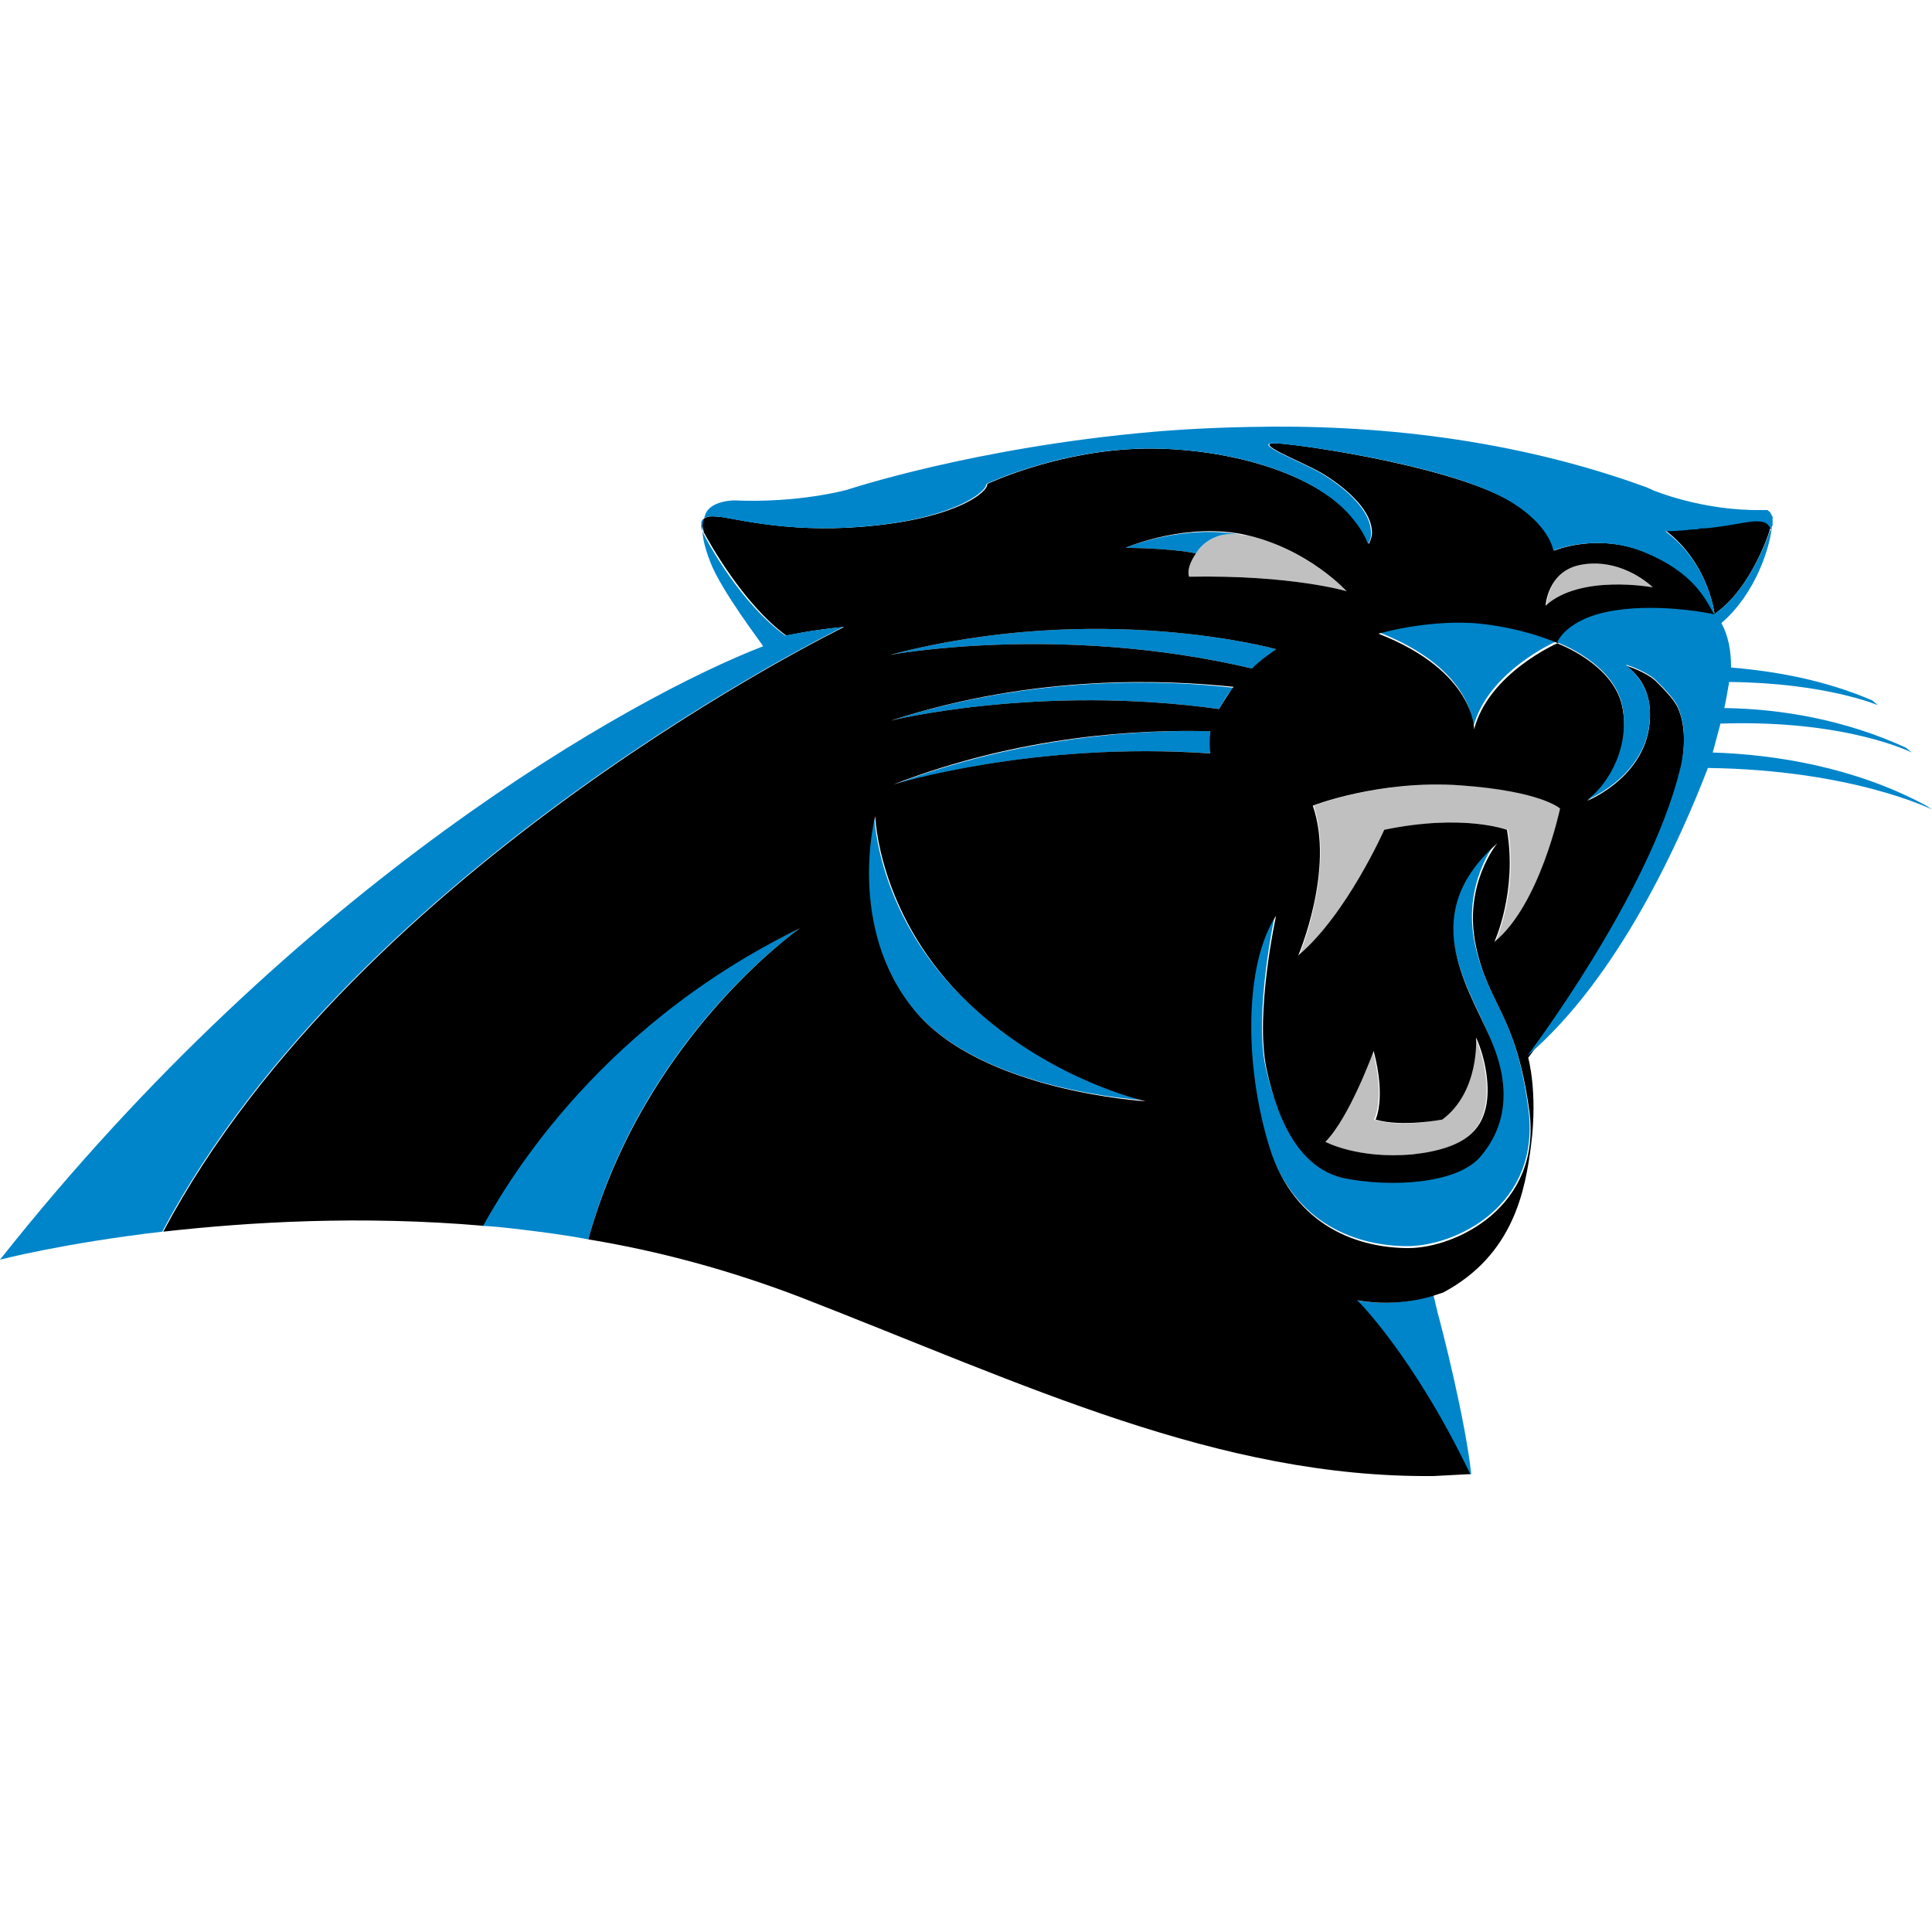
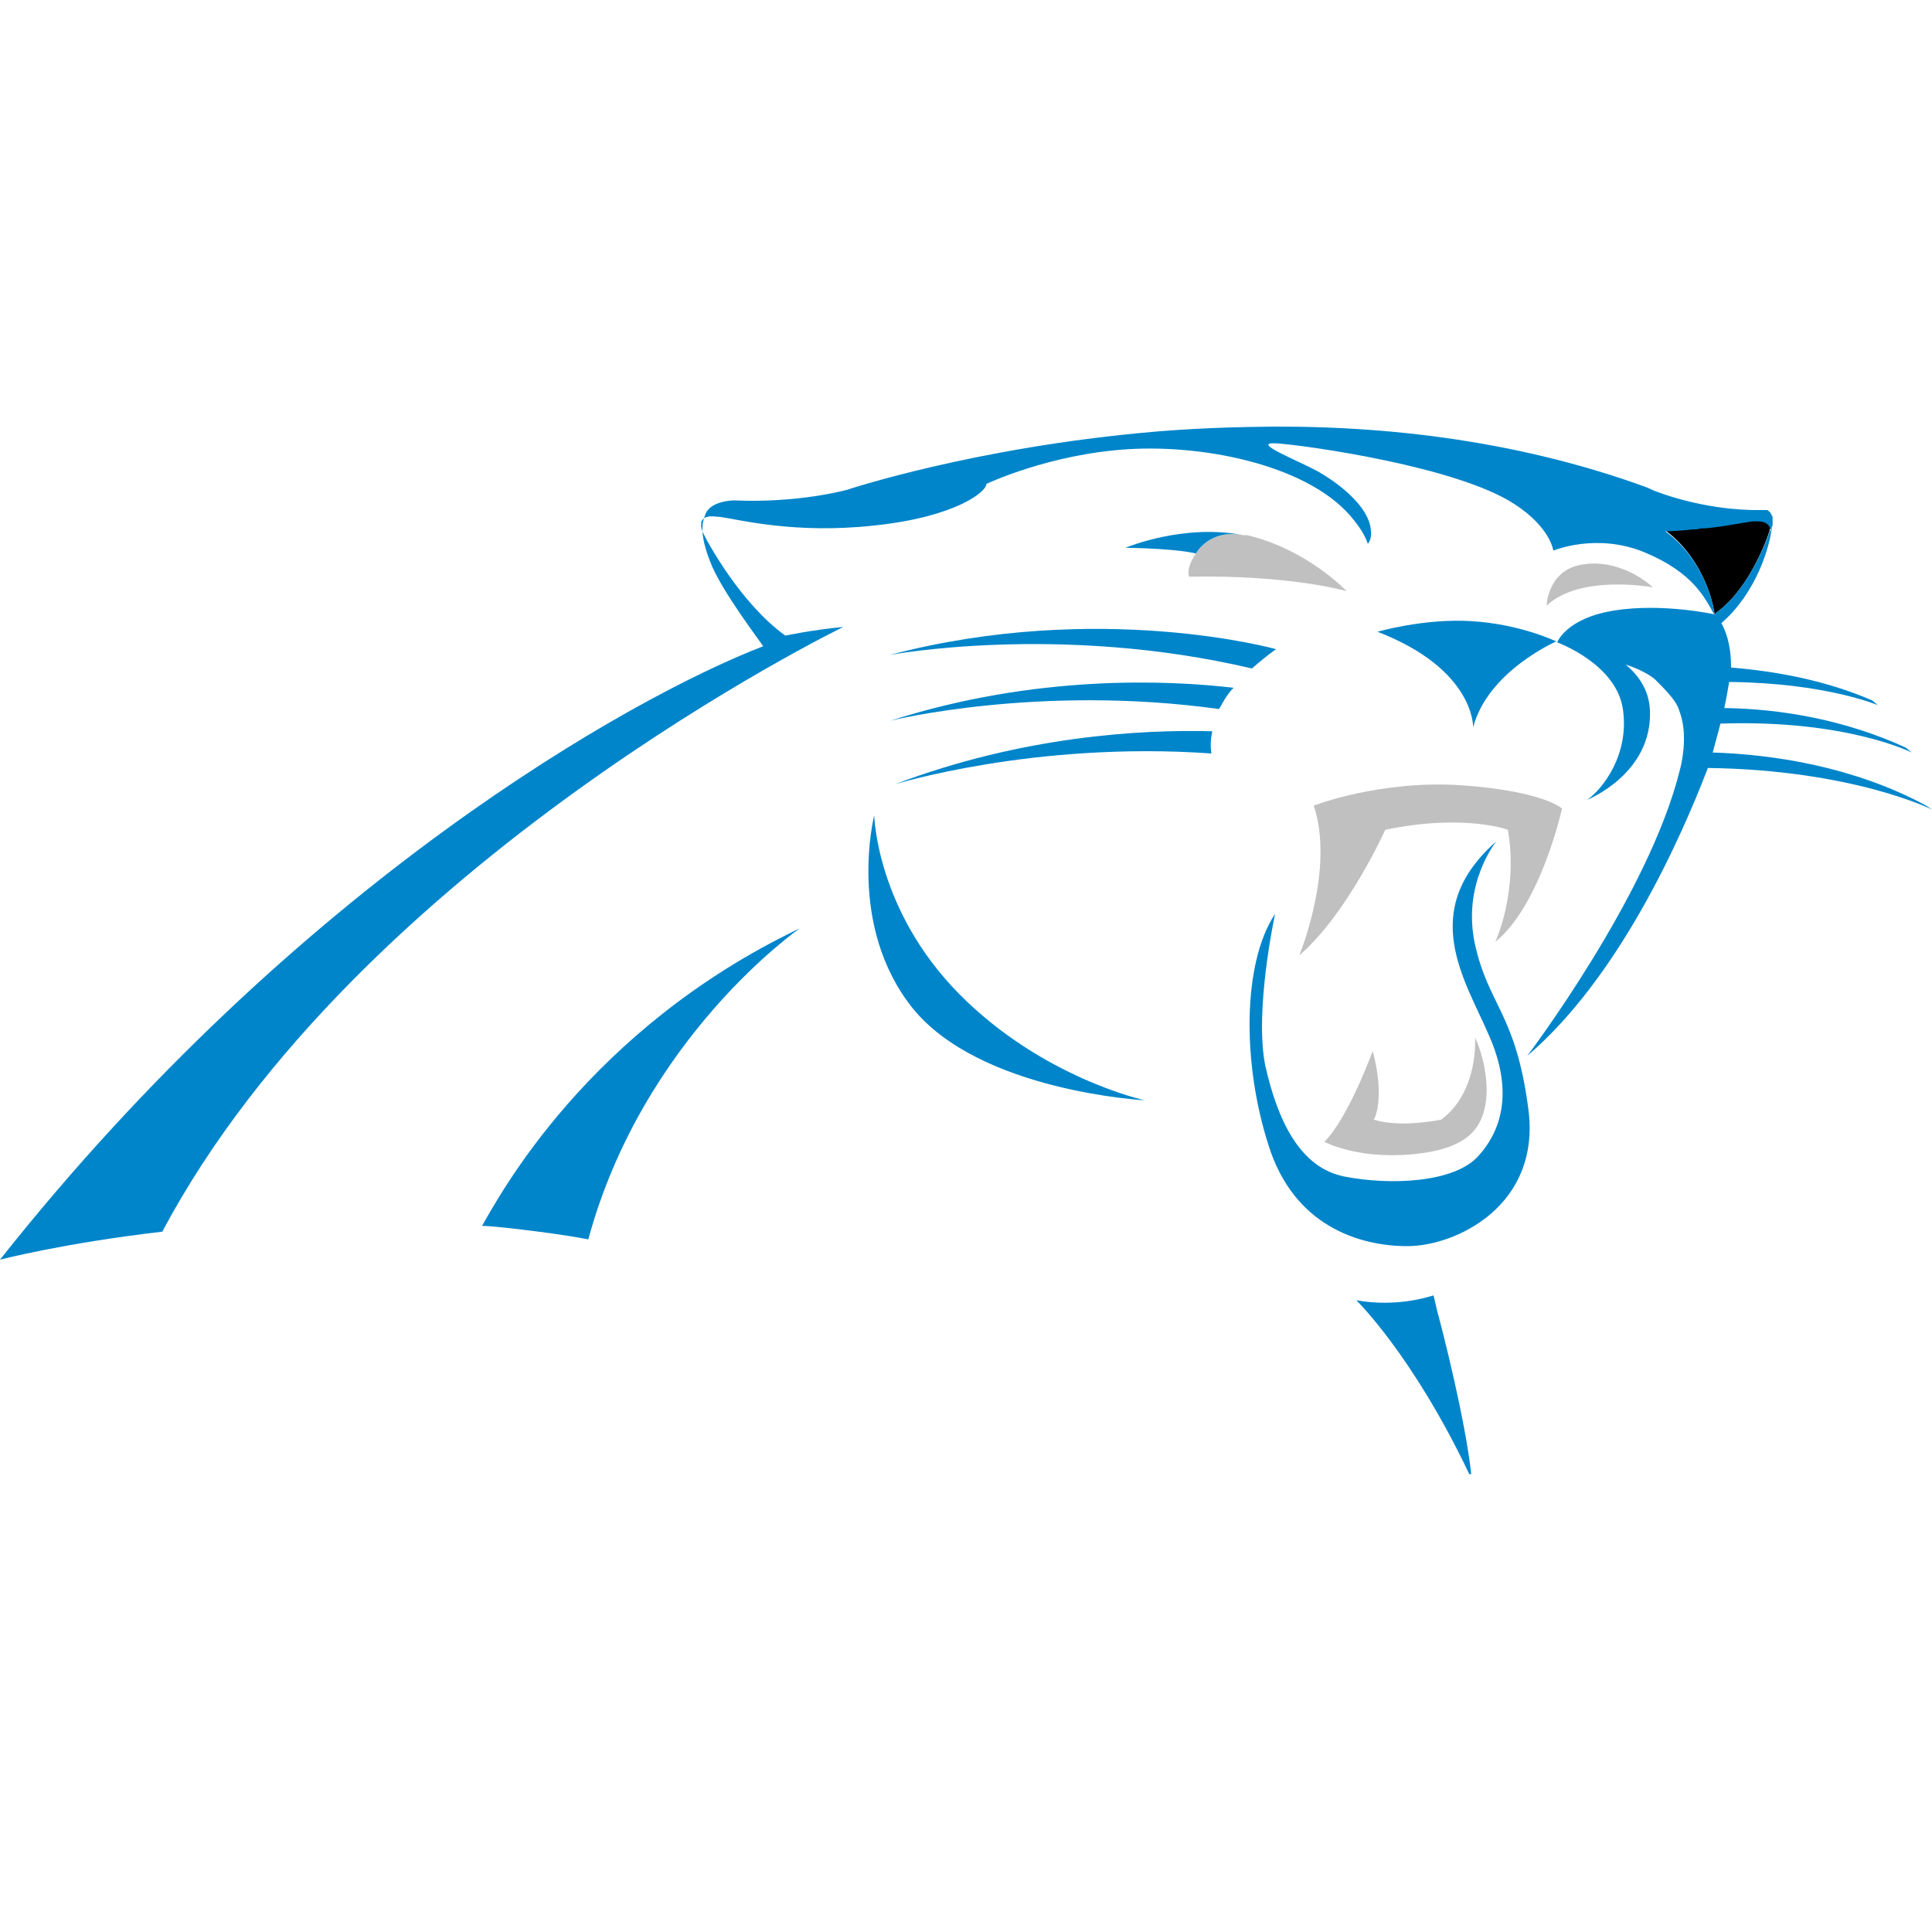
<svg xmlns="http://www.w3.org/2000/svg" id="Layer_1" viewBox="0 0 200 200">
  <style>
    .st0{fill:#bfc0bf}.st1{fill:#0085ca}
  </style>
  <path d="M183.1,55.2c0-0.1,0.1-0.2,0.1-0.3c0-0.1,0-0.2,0.1-0.2c0,0,0,0,0,0c-0.3-0.8-0.9-0.9-2.1-0.8c-1.8,0.3-3.4,0.6-4.8,0.7    l0,0c-0.1,0-0.1,0-0.2,0c-0.1,0-0.1,0-0.2,0c-0.2,0-0.4,0-0.6,0.1c0,0-0.1,0-0.1,0c-1.8,0.1-2.9,0.2-2.9,0.2    c4.5,3.4,5.1,8.7,5.1,8.7l0.2-0.2C181.3,60.8,183.1,55.2,183.1,55.2z" />
  <path class="st0" d="M136 83.4c2.2 6.6-1.5 15.5-1.5 15.5 5-4.3 8.9-13 8.9-13 8.2-1.7 12.7 0 12.7 0 1.1 6.4-1.3 11.6-1.3 11.6 4.7-3.8 6.9-13.8 6.9-13.8s-1.9-1.8-10.3-2.4C142.9 80.7 136 83.4 136 83.4zM142.1 108.8c0 0-2.5 6.9-5 9.4 0 0 3.3 1.8 9 1.3 5.7-.5 7.1-2.6 7.6-4.8.5-2.1 0-5.1-1-7.3 0 0 .4 5.6-3.5 8.5 0 0-4.2.9-7 0C142.3 115.9 143.4 113.6 142.1 108.8zM128.7 55.4c.1 0 .1 0 .2 0C128.8 55.4 128.7 55.4 128.7 55.4c-3.4-.7-4.9 1.9-4.9 1.9-1.1 1.6-.7 2.4-.7 2.4 10.6-.2 16.3 1.5 16.3 1.5s-4-4.3-10.3-5.8L128.7 55.4zM171.1 60.8c-1.4-1.3-4.4-3-7.6-2.3-3.3.7-3.4 4.2-3.4 4.2C163.6 59.4 171.1 60.8 171.1 60.8z" />
  <g>
    <path class="st1" d="M92.1 67.8c0 0 17.5-3.3 37.5 1.4.7-.6 1.5-1.3 2.5-2C132.1 67.2 113.8 62.1 92.1 67.8zM92.2 74.6c0 0 15.3-3.8 34-1.2.4-.7.8-1.5 1.5-2.2C120.9 70.4 107.2 69.8 92.2 74.6zM92.6 81.2c0 0 14.5-4.5 32.8-3.2-.1-.7-.1-1.4.1-2.3C118.1 75.5 105.8 76.2 92.6 81.2zM49.9 126.9C49.9 126.9 49.9 126.9 49.9 126.9 49.9 126.9 49.9 126.9 49.9 126.9c.4 0 1.4.1 1.5.1.1 0 1.9.2 1.9.2 2.5.3 5 .6 7.6 1.1l0 0c5.7-21 21.9-32.2 21.9-32.2C60.8 106.6 51.7 123.8 49.9 126.9zM152.7 97.8c-1.4-6.3 2.2-10.7 2.2-10.7-8.2 7.2-3.2 14.4-.8 20 2.5 5.6 1.5 9.7-1 12.5-2.5 2.9-9.3 3.1-13.9 2.2-4.6-.9-6.9-5.7-8.2-11.4-1.2-5.7 1-15.8 1-15.8-3.4 5.1-3.4 15.5-.7 23.9 2.6 8.4 9.4 10.5 14.4 10.5 5 0 13.9-4.2 12.5-14.3C156.9 104.9 154.1 104.1 152.7 97.8zM99.3 102.9c-8.6-8.7-8.8-18.5-8.8-18.5s-2.9 11.4 4 20c7 8.6 24 9.5 24 9.5S107.9 111.6 99.3 102.9zM142.6 65.4c10.1 3.9 9.9 9.9 9.9 9.9 1.5-5.8 8.6-8.9 8.6-8.9s-3.7-1.8-8.8-2.1C147.4 64 142.6 65.4 142.6 65.4zM128.7 55.4c-6.1-1.2-11.9 1.2-12.2 1.3 0 0 0 0 0 0 0 0 0 0 0 0l0 0c5.6.1 7.3.6 7.3.6S125.2 54.7 128.7 55.4zM148.4 134.1C148.4 134.1 148.4 134.1 148.4 134.1c-.1 0-3.6 1.3-8 .5 0 0 5.8 5.6 11.7 18 0 0 0 0 0 0l0 0 .2 0c-.6-5.6-3-15-3.5-16.8L148.4 134.1z" />
-     <path d="M174.2,75c-0.1-0.7-0.3-1.2-0.5-1.7c0,0-0.2-0.5-0.8-1.2c-0.5-0.6-1-1.1-1.5-1.6c-1.1-1-3.1-1.6-3.1-1.6s0,0,0,0      c1.4,1,2.4,2.5,2.5,4.7c0.3,6.6-6.5,9.3-6.5,9.3c1.6-1.1,4.5-4.7,3.7-9.4c-0.7-4.7-6.8-6.9-6.8-6.9s-7.1,3.1-8.6,8.9      c0,0,0.1-6-9.9-9.9c0,0,4.7-1.4,9.8-1.1c5.1,0.4,8.8,2.1,8.8,2.1s0.9-2.5,5.9-3.3c5-0.8,10.4,0.4,10.4,0.4      c-1-1.8-2.1-4.5-7.2-6.5c-5-2.1-9.5-0.2-9.5-0.2s-0.3-2.4-4-4.8c-5.9-3.8-21.6-6.1-24.6-6.3c-3-0.2,2.3,1.8,4.4,3      c2.4,1.4,5.1,3.7,5.3,5.9c0.1,0.6-0.1,1.1-0.3,1.5c-0.2-0.6-0.7-1.4-1.4-2.4c-4.3-5.5-15.2-7.9-23.4-7.4      c-8.2,0.5-14.7,3.6-14.7,3.6c0.1,0.8-3,3.4-11.6,4.3c-8.2,0.9-13.9-0.6-16-0.9c-0.1,0-0.1,0-0.2,0c-0.8-0.1-1.5-0.1-1.7,0.5      c0,0,0,0.1,0,0.1c0,0,0,0.1,0,0.1c0,0.4,0.2,1,0.2,1c0-0.1-0.1-0.2-0.1-0.2c0.6,1.1,4.1,7.5,8.6,10.8c0,0,2.7-0.6,6-0.9      c0,0-50.2,24.4-70.5,62.6c8.9-1,20.5-1.7,33.2-0.6c0,0-0.1,0-0.1,0c0,0,0,0,0,0c1.8-3.1,11-20.2,32.8-30.8      c0,0-16.1,11.2-21.9,32.2c7.3,1.2,14.7,3.2,22,6c23.4,9.1,43.2,18.7,65.5,18.5l3.8-0.2c0,0,0,0,0,0c-5.9-12.3-11.7-18-11.7-18      c4.4,0.8,8-0.5,8-0.5c0.3-0.1,0.6-0.2,0.9-0.3c7.3-3.9,8.5-10.6,9.1-15.3c0.7-5.5-0.3-9-0.3-9s12.6-16.6,15.8-29.6      C173.9,79.8,174.6,77.4,174.2,75z M163.5,58.5c3.3-0.7,6.2,1,7.6,2.3c0,0-7.5-1.4-11.1,1.9C160,62.7,160.2,59.2,163.5,58.5z       M116.5,56.7C116.5,56.7,116.5,56.7,116.5,56.7C116.5,56.7,116.5,56.7,116.5,56.7c0.3-0.1,6.4-2.7,12.6-1.3      c6.4,1.5,10.3,5.8,10.3,5.8s-5.7-1.7-16.3-1.5c0,0-0.4-0.8,0.7-2.4C123.8,57.3,122.1,56.8,116.5,56.7L116.5,56.7z M132.1,67.2      c-1,0.7-1.8,1.3-2.5,2c-20-4.7-37.5-1.4-37.5-1.4C113.8,62.1,132.1,67.2,132.1,67.2z M94.6,104.5c-7-8.6-4-20-4-20      s0.3,9.8,8.8,18.5c8.6,8.7,19.2,11,19.2,11S101.5,113,94.6,104.5z M125.3,78c-18.3-1.3-32.8,3.2-32.8,3.2      c13.2-5.1,25.5-5.7,32.8-5.5C125.2,76.6,125.2,77.4,125.3,78z M126.2,73.4c-18.7-2.6-34,1.2-34,1.2c15.1-4.9,28.7-4.2,35.5-3.5      C127.1,71.9,126.6,72.7,126.2,73.4z M158.3,114.9c1.4,10-7.6,14.3-12.5,14.3c-5,0-11.8-2.1-14.4-10.5      c-2.6-8.4-2.6-18.9,0.7-23.9c0,0-2.2,10-1,15.8c1.2,5.7,3.6,10.5,8.2,11.4c4.6,0.9,11.4,0.6,13.9-2.2c2.5-2.9,3.5-6.9,1-12.5      c-2.5-5.6-7.4-12.8,0.8-20c0,0-3.6,4.3-2.2,10.7C154.1,104.1,156.9,104.9,158.3,114.9z M149.3,115.9c3.9-2.9,3.5-8.5,3.5-8.5      c1,2.2,1.5,5.2,1,7.3c-0.5,2.1-1.9,4.2-7.6,4.8c-5.7,0.5-9-1.3-9-1.3c2.5-2.5,5-9.4,5-9.4c1.3,4.9,0.2,7.1,0.2,7.1      C145.1,116.7,149.3,115.9,149.3,115.9z M154.7,97.5c0,0,2.4-5.2,1.3-11.6c0,0-4.5-1.7-12.7,0c0,0-3.9,8.8-8.9,13      c0,0,3.8-8.9,1.5-15.5c0,0,6.9-2.7,15.3-2.1c8.4,0.6,10.3,2.4,10.3,2.4S159.4,93.7,154.7,97.5z" />
    <path class="st1" d="M199.4,83.4c-7.4-4-15.7-5.3-22.1-5.5c0,0,0,0,0,0c0,0,0,0,0,0c0.2-0.8,0.5-1.8,0.8-3c0.1,0,0.2,0,0.2,0      c12.9-0.4,19.6,3,19.6,3l-0.6-0.5c-6.3-2.9-12.9-4-18.6-4.1l-0.2,0c0.2-0.9,0.5-2.7,0.5-2.7l0.1,0c9.9,0.1,15.3,2.4,15.3,2.4      l-0.6-0.5c-4.9-2.1-9.9-3-14.6-3.4c0-1.8-0.3-3.3-1-4.6c3.6-3.1,5-7.9,5.2-9.8c0,0,0,0,0,0c0,0,0,0,0,0c0-0.1,0-0.2,0.1-0.3      c0,0,0-0.1,0-0.1c0-0.1,0-0.1,0-0.2c0,0,0-0.1,0-0.1c0-0.1,0-0.1,0-0.2c0,0,0-0.1,0-0.1c0,0,0-0.1,0-0.1c0,0,0,0,0-0.1      c0,0,0-0.1-0.1-0.1c0,0,0,0,0-0.1c0,0,0-0.1-0.1-0.1c0,0,0,0,0-0.1c0,0-0.1-0.1-0.1-0.1c0,0,0,0,0,0c0,0-0.1-0.1-0.1-0.1      c0,0,0,0,0,0c0,0-0.1,0-0.1-0.1c0,0,0,0,0,0c0,0-0.1,0-0.1,0c0,0,0,0,0,0c0,0-0.1,0-0.1,0c0,0,0,0,0,0c0,0-0.1,0-0.1,0      c0,0,0,0,0,0c0,0-0.1,0-0.1,0c0,0,0,0,0,0c0,0,0,0-0.1,0c0,0,0,0,0,0c0,0-0.1,0-0.1,0c-6.3,0.1-11.4-2.1-11.4-2.1      c-0.1-0.1-0.3-0.1-0.4-0.2c-13.9-5.1-28.4-6.6-41.3-6.3l0,0c-5.7,0.1-9.9,0.5-9.9,0.5c-18.5,1.6-31.7,6-31.7,6s-5,1.4-11.7,1.1      c0,0-2.5,0-3,1.5c-0.4,1-0.5,2.2,0.5,4.8c1.1,3,5.5,8.7,5.5,8.8C65.3,72.2,30.8,91.5,0,130.4c0,0,6.5-1.7,16.8-2.9c0,0,0,0,0,0      c20.3-38.2,70.5-62.6,70.5-62.6c-3.2,0.3-6,0.9-6,0.9c-4.6-3.3-8.1-9.7-8.6-10.8c0,0.1,0.1,0.1,0.1,0.2c0,0-0.3-0.6-0.2-1      c0,0,0-0.1,0-0.1c0,0,0-0.1,0-0.1c0.3-0.6,0.9-0.6,1.7-0.5c0,0,0.1,0,0.2,0c2.1,0.3,7.8,1.8,16,0.9c8.6-0.9,11.7-3.6,11.6-4.3      c0,0,6.5-3.1,14.7-3.6c8.2-0.5,19.1,1.8,23.4,7.4c0.8,1,1.2,1.8,1.4,2.4c0.3-0.4,0.4-0.9,0.3-1.5c-0.2-2.2-2.9-4.5-5.3-5.9      c-2.1-1.2-7.4-3.2-4.4-3c3,0.2,18.7,2.4,24.6,6.3c3.7,2.4,4,4.8,4,4.8s4.5-1.9,9.5,0.2c5,2.1,6.2,4.7,7.2,6.5      c0,0-0.5-5.3-5.1-8.7c0,0,1.1,0,2.9-0.2c0,0,0.1,0,0.1,0c0.2,0,0.4,0,0.6-0.1c0.1,0,0.1,0,0.2,0c0.1,0,0.1,0,0.2,0l0,0      c1.4-0.1,3-0.4,4.8-0.7c1.2-0.1,1.8,0,2.1,0.8c0,0,0,0,0,0c0,0.1,0,0.2-0.1,0.2c0,0.1-0.1,0.2-0.1,0.3c0,0-1.9,5.6-5.4,8.1      l-0.2,0.2c0,0-5.4-1.2-10.4-0.4c-5,0.8-5.9,3.3-5.9,3.3s6.1,2.2,6.8,6.9c0.7,4.7-2.1,8.3-3.7,9.4c0,0,6.8-2.7,6.5-9.3      c-0.1-2.1-1.2-3.6-2.5-4.7c0,0,0,0,0,0s2,0.6,3.1,1.6c0.5,0.5,1,1,1.5,1.6c0.6,0.7,0.8,1.2,0.8,1.2c0.2,0.5,0.4,1.1,0.5,1.7      c0.4,2.4-0.3,4.8-0.3,4.8c-3.2,13-15.8,29.6-15.8,29.6c0,0,0,0,0,0c9.5-8.1,15.9-22.5,18.7-29.8c15,0.2,23.2,4.3,23.2,4.3      L199.4,83.4z" />
  </g>
</svg>